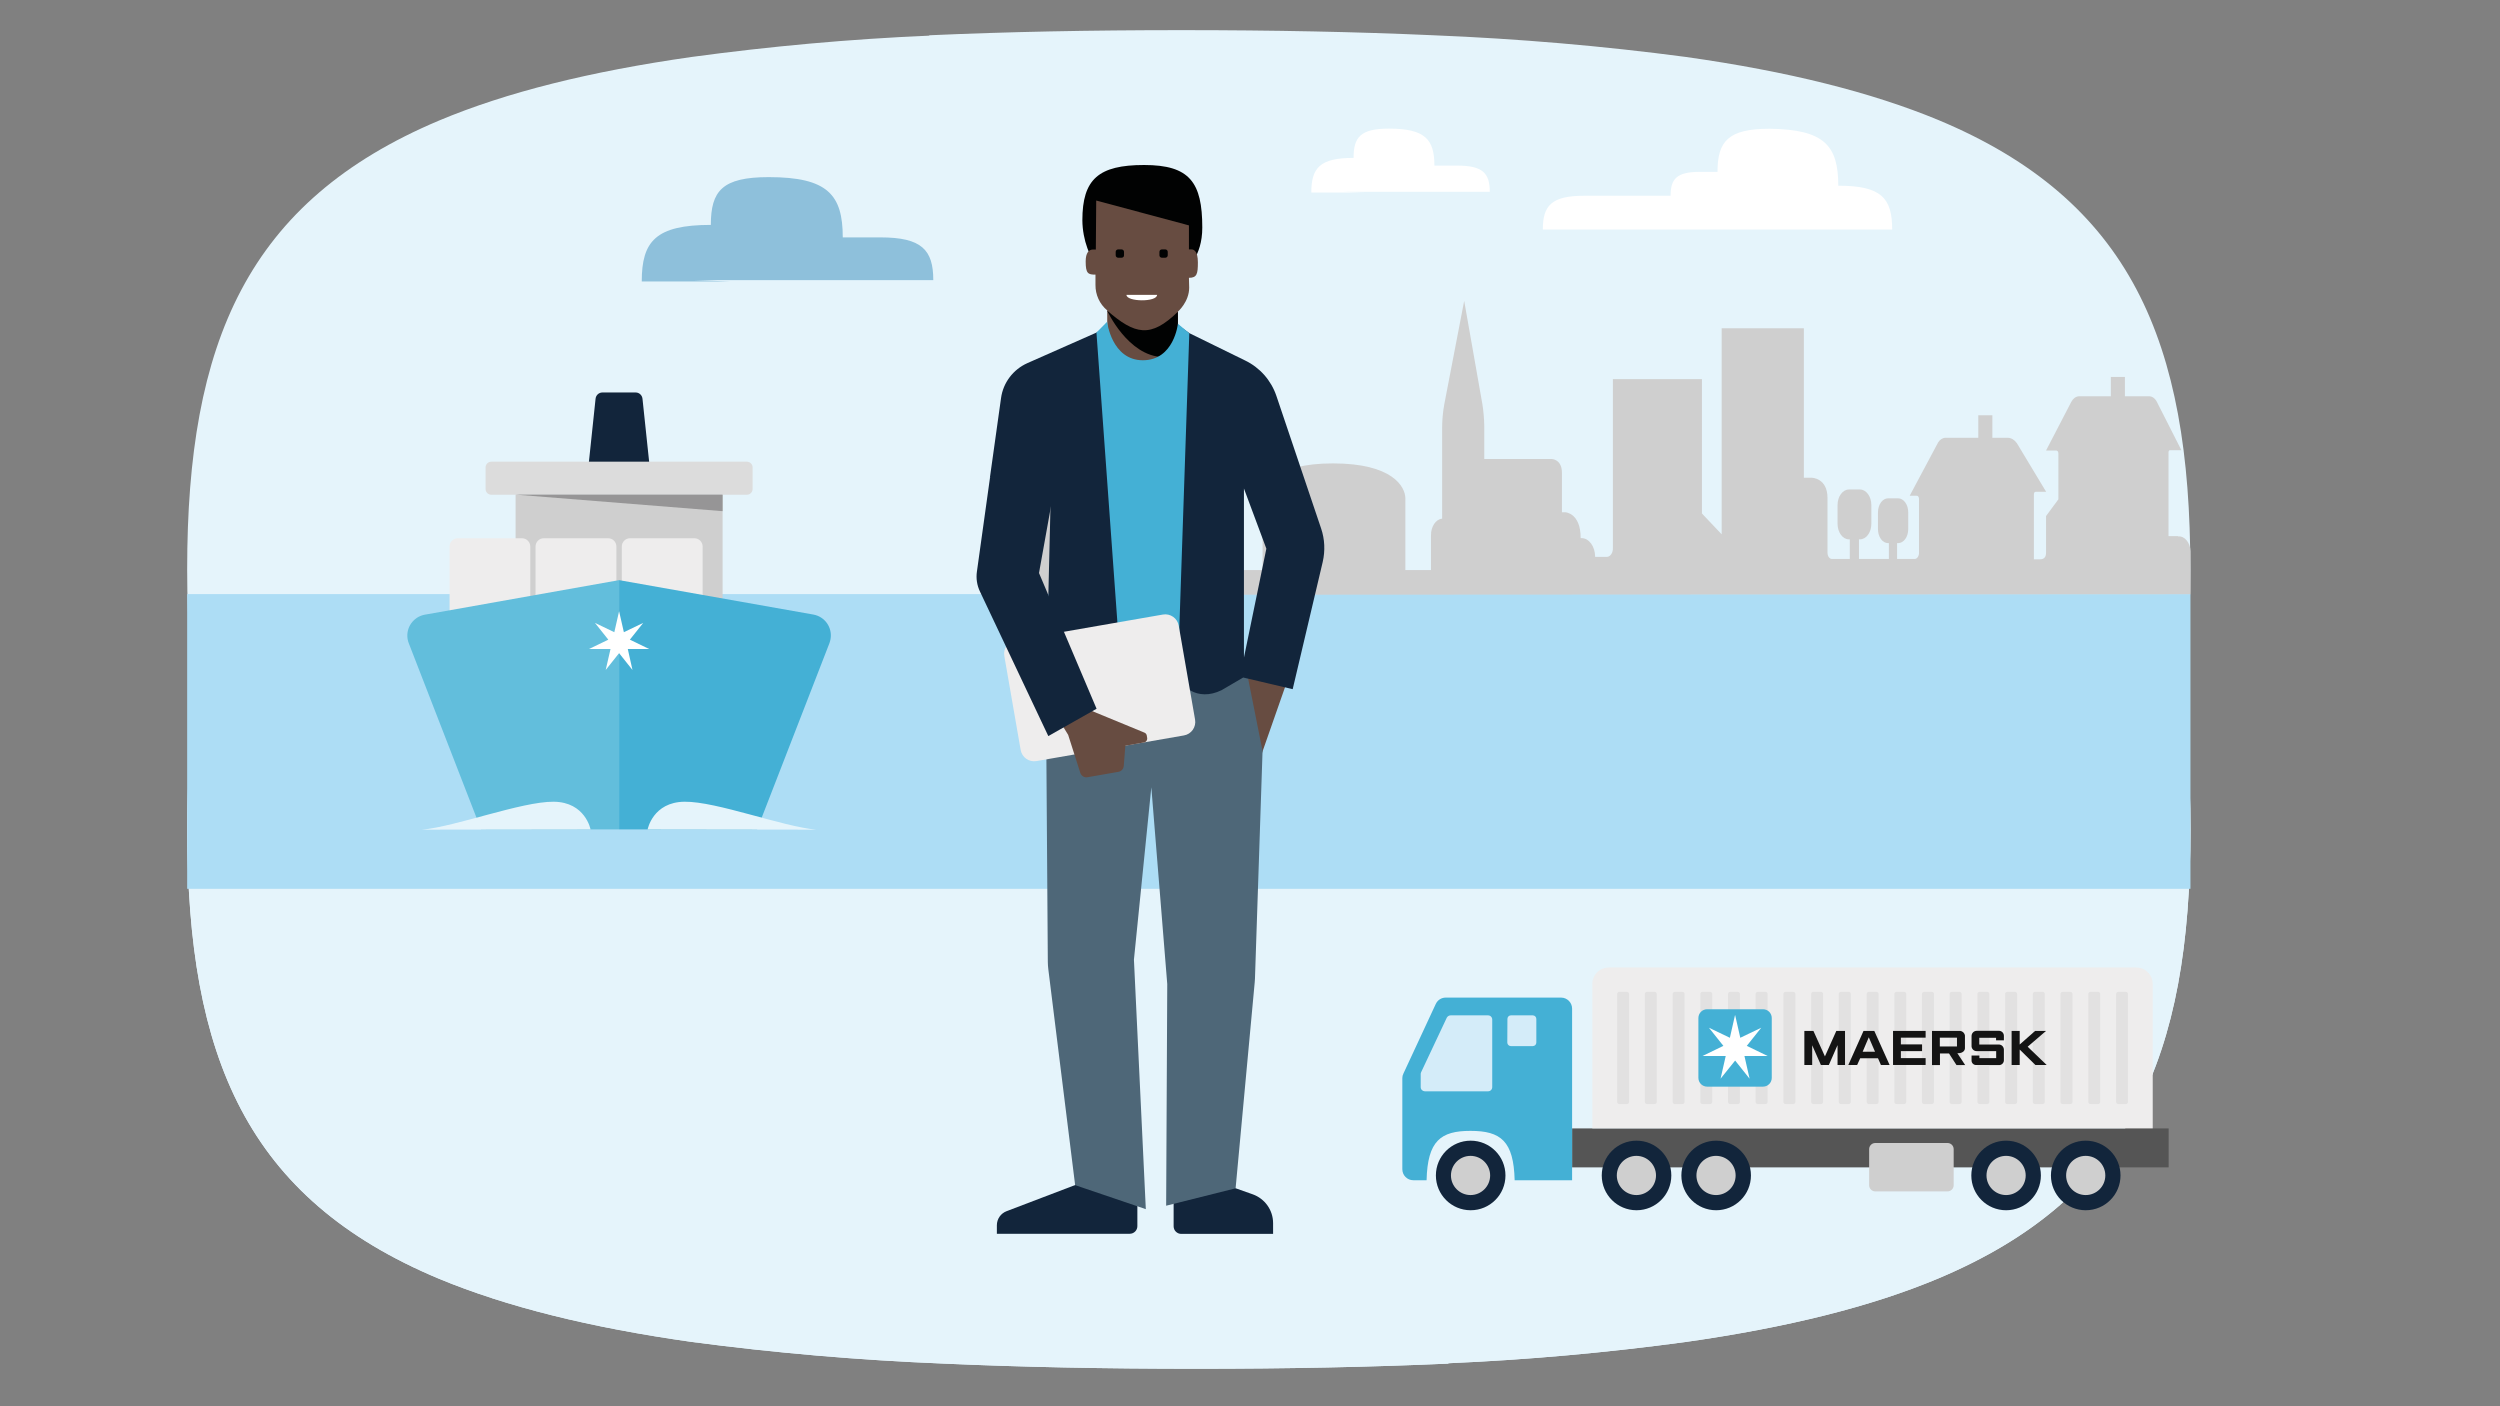
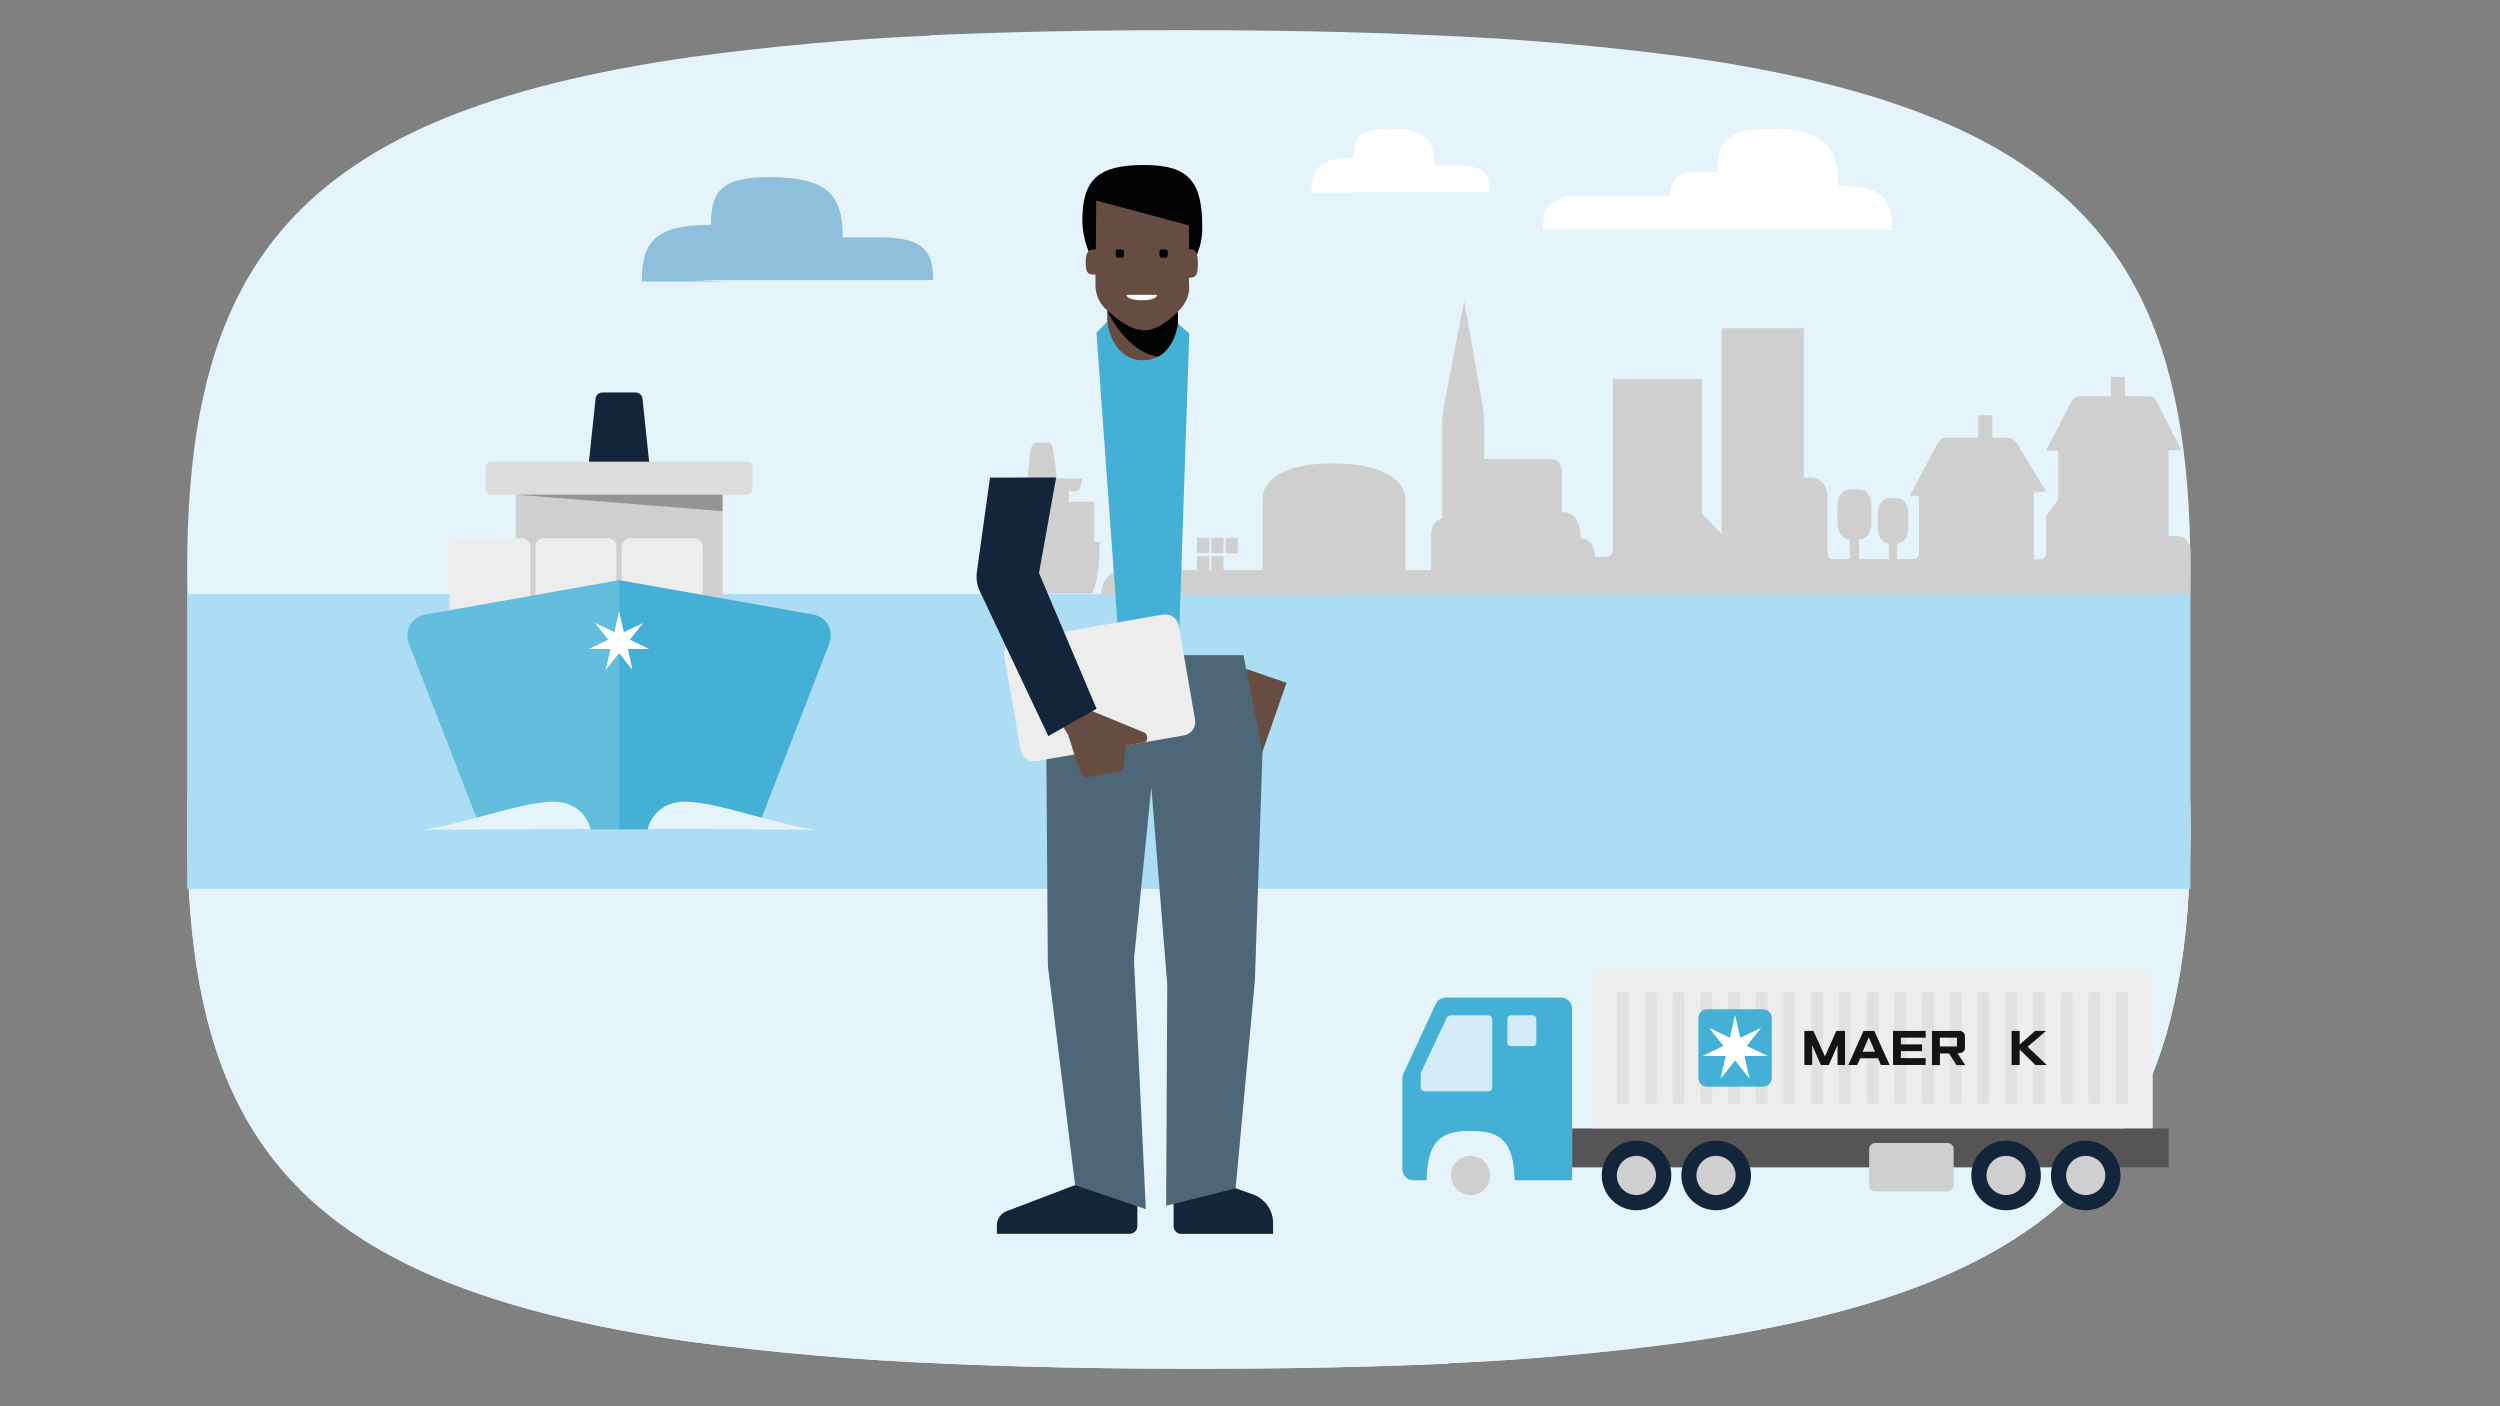
<svg xmlns="http://www.w3.org/2000/svg" xmlns:xlink="http://www.w3.org/1999/xlink" version="1.1" id="Layer_1" x="0px" y="0px" viewBox="0 0 2040.9 1148" enable-background="new 0 0 2040.9 1148" xml:space="preserve">
  <rect x="0" y="0" width="2040.9" height="1148" fill="#808080" stroke="none" />
  <g>
    <g>
      <g>
        <defs>
          <path id="SVGID_19_" d="M976.5,236.8c74.8,0,143.5,1.4,205.9,4.2v0.7c65.1,2.8,129.8,8.7,194,17.4l0,0      c83.5,11.8,151.3,28.8,205.9,51.8c156.8,66,205.9,181,205.9,366.4s-49.1,300.4-205.9,366.4c-54.6,22.9-122.5,39.9-205.9,51.8      c-64.2,8.7-128.9,14.6-194,17.4v0.3c-62.8,2.8-131.2,4.2-205.9,4.2s-143.5-1.4-205.9-4.2c-69.3-2.8-138-8.7-205.9-17.7      c-83.5-11.8-151.3-28.8-205.9-51.4l0,0c-157.3-65.6-205.9-181-205.9-366.8s48.6-301.1,205.9-366.8      c54.6-22.9,122.5-39.6,205.9-51.4c68.3-9,137.1-15.3,205.9-17.7C833.4,238.2,901.7,236.8,976.5,236.8z" />
        </defs>
        <use xlink:href="#SVGID_19_" overflow="visible" fill="#E5F4FB" />
        <clipPath id="SVGID_2_">
          <use xlink:href="#SVGID_19_" overflow="visible" />
        </clipPath>
        <path clip-path="url(#SVGID_2_)" fill="#E5F4FB" d="M1815.3,600.5H100.1c0,246.6,2.8,471.7,8.3,677.3H1807     C1812.5,1071.8,1815.3,846.7,1815.3,600.5z" />
      </g>
    </g>
  </g>
  <g>
    <g>
      <g>
        <defs>
          <path id="SVGID_21_" d="M964.5,905.2c-74.8,0-143.5-1.4-205.9-4.2v-0.7c-65.1-2.8-129.8-8.7-194-17.4l0,0      c-83.5-11.8-151.3-28.8-205.9-51.8c-156.8-66-205.9-181-205.9-366.4s49.1-300.4,205.9-366.4c54.6-22.9,122.5-39.9,205.9-51.8      c64.2-8.7,128.9-14.6,194-17.4v-0.3c62.8-2.8,131.2-4.2,205.9-4.2s143.5,1.4,205.9,4.2c69.3,2.8,138,8.7,205.9,17.7      c83.5,11.8,151.3,28.8,205.9,51.4l0,0c157.3,65.6,205.9,181,205.9,366.8s-48.6,301.1-205.9,366.8      c-54.6,22.9-122.5,39.6-205.9,51.4c-68.3,9-137.1,15.3-205.9,17.7C1107.6,903.8,1039.3,905.2,964.5,905.2z" />
        </defs>
        <clipPath id="SVGID_4_">
          <use xlink:href="#SVGID_21_" overflow="visible" />
        </clipPath>
        <path clip-path="url(#SVGID_4_)" fill="#E5F4FB" d="M125.7,541.5h1715.2c0-246.6-2.8-471.7-8.3-677.3H134     C128.5,70.2,125.7,295.3,125.7,541.5z" />
      </g>
    </g>
  </g>
  <rect x="152.8" y="485" fill="#ADDDF5" width="1635.4" height="240.6" />
  <g>
    <rect x="1283.4" y="921.2" fill="#555555" width="487" height="31.8" />
    <path fill="#44B0D5" d="M1145.7,876.4l26.4-56.8c1.5-3.2,4.6-5.2,8.1-5.2h94.2c4.9,0,9,4,9,9v140.1h-46.9   c-0.8-32-11.3-40.3-36.1-40.3c-24.3,0-35,8.1-35.8,40.3h-10.8c-5,0-9-4-9-9v-74.4C1144.8,878.8,1145.1,877.6,1145.7,876.4z" />
    <path fill="#EEEDED" d="M1299.9,921.1V803.3c0-7.5,6.1-13.5,13.5-13.5l0,0h430.5c7.5,0,13.5,6.1,13.5,13.5v117.8H1299.9z" />
    <path fill="#E2E1E1" d="M1735.5,901.3h-6.3c-0.9,0-1.7-0.8-1.7-1.7v-88.2c0-0.9,0.8-1.7,1.7-1.7h6.3c0.9,0,1.7,0.8,1.7,1.7v88.2   C1737.2,900.5,1736.4,901.3,1735.5,901.3z" />
    <path fill="#E2E1E1" d="M1712.8,901.3h-6.3c-0.9,0-1.7-0.8-1.7-1.7v-88.2c0-0.9,0.8-1.7,1.7-1.7h6.3c0.9,0,1.7,0.8,1.7,1.7v88.2   C1714.5,900.5,1713.8,901.3,1712.8,901.3z" />
    <path fill="#E2E1E1" d="M1690.2,901.3h-6.4c-0.9,0-1.7-0.8-1.7-1.7v-88.2c0-0.9,0.8-1.7,1.7-1.7h6.4c0.9,0,1.7,0.8,1.7,1.7v88.2   C1691.9,900.5,1691.2,901.3,1690.2,901.3L1690.2,901.3z" />
    <path fill="#E2E1E1" d="M1667.6,901.3h-6.4c-0.9,0-1.7-0.8-1.7-1.7v-88.2c0-0.9,0.8-1.7,1.7-1.7h6.4c0.9,0,1.7,0.8,1.7,1.7v88.2   C1669.2,900.5,1668.5,901.3,1667.6,901.3L1667.6,901.3z" />
    <path fill="#E2E1E1" d="M1645,901.3h-6.4c-0.9,0-1.7-0.8-1.7-1.7v-88.2c0-0.9,0.8-1.7,1.7-1.7h6.4c0.9,0,1.7,0.8,1.7,1.7v88.2   C1646.7,900.5,1646,901.3,1645,901.3L1645,901.3z" />
    <path fill="#E2E1E1" d="M1622.3,901.3h-6.3c-0.9,0-1.7-0.8-1.7-1.7v-88.2c0-0.9,0.8-1.7,1.7-1.7h6.3c0.9,0,1.7,0.8,1.7,1.7v88.2   C1624,900.5,1623.3,901.3,1622.3,901.3z" />
    <path fill="#E2E1E1" d="M1599.7,901.3h-6.4c-0.9,0-1.7-0.8-1.7-1.7v-88.2c0-0.9,0.8-1.7,1.7-1.7h6.4c0.9,0,1.7,0.8,1.7,1.7v88.2   C1601.4,900.5,1600.6,901.3,1599.7,901.3L1599.7,901.3z" />
    <path fill="#E2E1E1" d="M1577.1,901.3h-6.4c-0.9,0-1.7-0.8-1.7-1.7v-88.2c0-0.9,0.8-1.7,1.7-1.7h6.4c0.9,0,1.7,0.8,1.7,1.7v88.2   C1578.8,900.5,1578,901.3,1577.1,901.3C1577.1,901.3,1577.1,901.3,1577.1,901.3z" />
    <path fill="#E2E1E1" d="M1554.5,901.3h-6.3c-0.9,0-1.7-0.8-1.7-1.7v-88.2c0-0.9,0.8-1.7,1.7-1.7h6.3c0.9,0,1.7,0.8,1.7,1.7v88.2   C1556.1,900.5,1555.4,901.3,1554.5,901.3z" />
    <path fill="#E2E1E1" d="M1531.9,901.3h-6.3c-0.9,0-1.7-0.8-1.7-1.7v-88.2c0-0.9,0.8-1.7,1.7-1.7h6.3c0.9,0,1.7,0.8,1.7,1.7v88.2   C1533.5,900.5,1532.8,901.3,1531.9,901.3z" />
    <path fill="#E2E1E1" d="M1509.2,901.3h-6.4c-0.9,0-1.7-0.8-1.7-1.7v-88.2c0-0.9,0.8-1.7,1.7-1.7h6.4c0.9,0,1.7,0.8,1.7,1.7v88.2   C1510.9,900.5,1510.2,901.3,1509.2,901.3L1509.2,901.3z" />
    <path fill="#E2E1E1" d="M1486.6,901.3h-6.3c-0.9,0-1.7-0.8-1.7-1.7v-88.2c0-0.9,0.8-1.7,1.7-1.7h6.3c0.9,0,1.7,0.8,1.7,1.7v88.2   C1488.3,900.5,1487.5,901.3,1486.6,901.3z" />
    <path fill="#E2E1E1" d="M1464,901.3h-6.4c-0.9,0-1.7-0.8-1.7-1.7v-88.2c0-0.9,0.8-1.7,1.7-1.7h6.4c0.9,0,1.7,0.8,1.7,1.7v88.2   C1465.7,900.5,1464.9,901.3,1464,901.3L1464,901.3z" />
    <path fill="#E2E1E1" d="M1441.3,901.3h-6.4c-0.9,0-1.7-0.8-1.7-1.7v-88.2c0-0.9,0.8-1.7,1.7-1.7h6.4c0.9,0,1.7,0.8,1.7,1.7v88.2   C1443,900.5,1442.3,901.3,1441.3,901.3L1441.3,901.3z" />
    <path fill="#E2E1E1" d="M1418.7,901.3h-6.3c-0.9,0-1.7-0.8-1.7-1.7v-88.2c0-0.9,0.8-1.7,1.7-1.7h6.3c0.9,0,1.7,0.8,1.7,1.7v88.2   C1420.4,900.5,1419.7,901.3,1418.7,901.3z" />
    <path fill="#E2E1E1" d="M1396.1,901.3h-6.3c-0.9,0-1.7-0.8-1.7-1.7v-88.2c0-0.9,0.8-1.7,1.7-1.7h6.3c0.9,0,1.7,0.8,1.7,1.7v88.2   C1397.8,900.5,1397,901.3,1396.1,901.3z" />
    <path fill="#E2E1E1" d="M1373.5,901.3h-6.3c-0.9,0-1.7-0.8-1.7-1.7v-88.2c0-0.9,0.8-1.7,1.7-1.7h6.3c0.9,0,1.7,0.8,1.7,1.7v88.2   C1375.2,900.5,1374.4,901.3,1373.5,901.3z" />
    <path fill="#E2E1E1" d="M1350.8,901.3h-6.3c-0.9,0-1.7-0.8-1.7-1.7v-88.2c0-0.9,0.8-1.7,1.7-1.7h6.3c0.9,0,1.7,0.8,1.7,1.7v88.2   C1352.5,900.5,1351.8,901.3,1350.8,901.3z" />
    <path fill="#E2E1E1" d="M1328.2,901.3h-6.3c-0.9,0-1.7-0.8-1.7-1.7v-88.2c0-0.9,0.8-1.7,1.7-1.7h6.3c0.9,0,1.7,0.8,1.7,1.7v88.2   C1329.9,900.5,1329.1,901.3,1328.2,901.3z" />
    <polygon fill="#141414" points="1473,869.4 1473,841.6 1480.4,841.6 1489.8,862.4 1499.1,841.6 1506.2,841.6 1506.2,869.4    1500.1,869.4 1500.1,853.2 1493,869.4 1486.5,869.4 1479.4,853.3 1479.4,869.4  " />
    <path fill="#141414" d="M1516.1,869.4h-7.2l12.4-27.8h8.8l12.5,27.8h-7.1l-2.4-5.5h-14.5L1516.1,869.4z M1530.7,858.6l-5.1-11.8   l-5,11.8H1530.7z" />
    <polygon fill="#141414" points="1545.4,869.4 1545.4,841.6 1572,841.6 1572,847.1 1551.8,847.1 1551.8,852.6 1569.1,852.6    1569.1,858.1 1551.8,858.1 1551.8,863.8 1572,863.8 1572,869.4  " />
    <path fill="#141414" d="M1577.2,869.4v-27.8h22.2c2.3-0.2,4.4,1.5,4.7,3.8c0,0.3,0,0.6,0,0.9v9.4c0,2.1-1.9,4.1-5.6,4.1h-0.6   l6.4,9.7h-7.1l-6.1-9.5h-7.4v9.5H1577.2z M1583.6,854.3h14v-7.2h-14V854.3z" />
-     <path fill="#141414" d="M1615.8,869.4h-2.1c-2.1,0.3-4-1.2-4.2-3.3c0-0.3,0-0.5,0-0.8v-3.6h6.4v2.1h13.7v-5.7h-15.8   c-2.2,0.1-4.1-1.6-4.3-3.8c0-0.1,0-0.2,0-0.2v-8.3c0-2.4,1.9-4.3,4.3-4.3h18c2.3,0,4.1,1.8,4.1,4.1c0,0.1,0,0.3,0,0.4v3.3h-6.4   v-2.1h-13.7v5.5h15.7c2.4-0.1,4.3,1.7,4.4,4.1c0,0.1,0,0.3,0,0.4v7.9c0.2,2.2-1.3,4.1-3.5,4.4c-0.3,0-0.5,0-0.8,0L1615.8,869.4z" />
    <polygon fill="#141414" points="1642.2,869.4 1642.2,841.6 1648.8,841.6 1648.8,852.7 1661.4,841.6 1670.3,841.6 1655.3,854.5    1670.8,869.4 1661.6,869.4 1648.8,856.8 1648.8,869.4  " />
    <path fill="#44B0D5" d="M1446.4,879.9c0,4-3.2,7.2-7.2,7.2l0,0h-45.5c-4,0-7.2-3.2-7.2-7.2v-48.8c0-4,3.2-7.2,7.2-7.2h45.5   c4,0,7.2,3.2,7.2,7.2l0,0V879.9z" />
    <polygon fill="#FFFFFF" points="1426,853.8 1437.8,839 1437.8,839 1420.7,847.2 1416.5,828.7 1416.4,828.7 1412.2,847.2    1395.1,839 1395.1,839 1406.9,853.8 1389.8,862.1 1389.9,862.1 1408.8,862.1 1404.6,880.6 1404.6,880.6 1416.5,865.8 1428.3,880.6    1428.3,880.6 1424.1,862.1 1443.1,862.1 1443.1,862.1  " />
    <path fill="#D4ECF9" d="M1230.5,851.1c0,1.6,1.3,2.8,2.8,2.9h18c1.6,0,2.9-1.3,2.9-2.9v-19.3c0-1.6-1.3-2.9-2.9-2.9h-17.9   c-1.6,0-2.8,1.3-2.8,2.9L1230.5,851.1z" />
    <path fill="#12253B" d="M1674.3,959.6c0,15.7,12.7,28.4,28.4,28.4s28.4-12.7,28.4-28.4c0-15.7-12.7-28.4-28.4-28.4l0,0   C1687,931.2,1674.3,943.9,1674.3,959.6" />
    <path fill="#CFCFCF" d="M1686.7,959.6c0,8.8,7.1,16,16,16c8.8,0,16-7.1,16-16c0-8.8-7.1-16-16-16c0,0,0,0,0,0   C1693.8,943.6,1686.7,950.7,1686.7,959.6C1686.7,959.6,1686.7,959.6,1686.7,959.6" />
    <path fill="#12253B" d="M1609.3,959.6c0,15.7,12.7,28.4,28.4,28.4c15.7,0,28.4-12.7,28.4-28.4c0-15.7-12.7-28.4-28.4-28.4l0,0   C1622,931.2,1609.3,943.9,1609.3,959.6" />
    <path fill="#CFCFCF" d="M1621.7,959.6c0,8.8,7.2,16,16,16s16-7.2,16-16c0-8.8-7.2-16-16-16l0,0   C1628.8,943.6,1621.7,950.7,1621.7,959.6" />
    <path fill="#12253B" d="M1372.6,959.6c0,15.7,12.7,28.4,28.4,28.4s28.4-12.7,28.4-28.4s-12.7-28.4-28.4-28.4l0,0   C1385.3,931.2,1372.6,943.9,1372.6,959.6" />
    <path fill="#CFCFCF" d="M1384.9,959.6c0,8.8,7.1,16,16,16c8.8,0,16-7.1,16-16c0-8.8-7.1-16-16-16c0,0,0,0,0,0   C1392.1,943.6,1384.9,950.7,1384.9,959.6" />
    <path fill="#12253B" d="M1307.6,959.6c0,15.7,12.7,28.4,28.4,28.4s28.4-12.7,28.4-28.4s-12.7-28.4-28.4-28.4l0,0   C1320.3,931.2,1307.6,943.9,1307.6,959.6" />
    <path fill="#CFCFCF" d="M1319.9,959.6c0,8.8,7.2,16,16,16c8.8,0,16-7.2,16-16c0-8.8-7.2-16-16-16l0,0   C1327.1,943.6,1319.9,950.7,1319.9,959.6" />
-     <path fill="#12253B" d="M1172.2,959.6c0,15.7,12.7,28.4,28.4,28.4s28.4-12.7,28.4-28.4s-12.7-28.4-28.4-28.4l0,0   C1184.9,931.2,1172.2,943.9,1172.2,959.6" />
    <path fill="#CFCFCF" d="M1184.5,959.6c0,8.8,7.2,16,16,16c8.8,0,16-7.2,16-16c0-8.8-7.2-16-16-16l0,0   C1191.7,943.6,1184.5,950.7,1184.5,959.6" />
    <path fill="#CFCFCF" d="M1589.9,972.6h-59c-2.7,0-5-2.2-5-5v-29.5c0-2.7,2.2-5,5-5h59c2.7,0,5,2.2,5,5v29.5   C1594.9,970.4,1592.6,972.6,1589.9,972.6z" />
    <path fill="#D4ECF9" d="M1163.1,890.9h51.7c1.9,0,3.4-1.5,3.4-3.4v-55.2c0-1.9-1.5-3.4-3.4-3.4h-30.6c-1.3,0-2.5,0.8-3.1,1.9   l-21,44.6c-0.2,0.5-0.3,0.9-0.3,1.4v10.7C1159.8,889.4,1161.3,890.8,1163.1,890.9z" />
  </g>
  <g>
    <path fill="#CFCFCF" d="M893.3,442.4v-32.7h-20.8v-8.6h5.2c3.3,0,5.6-4.3,5.6-10.5h-20.5c-0.6-4.7-2.6-21.4-3.3-24.6   c-0.4-3.1-2.6-5.2-4.9-4.7h-8.3c-2.4,0.2-4.4,2.6-4.9,5.9l-2.6,23.4h-22.2c0,5.5,2.1,10.5,5.6,10.5h5.7v8.6h-19.5v32.7h-3.9   c0,0-1.3,29.7,6,42.1h81c0,0,6.2-9,6.2-42.1H893.3z" />
    <path fill="#CFCFCF" d="M1778,437.7c-5.8,0-7.7,0-7.7,0V370c0,0-0.3-2.5,1.3-2.5h9.2l-20-39.4c-1.5-3-4-4.7-6.6-4.6h-19.5v-15.8   h-11.5v15.8H1697c-2.4,0.2-4.7,1.9-6.1,4.6l-20.6,39.7h8.3c0,0,1.8,0,1.8,2.5v37.3l-10.1,13.7v30c0,2.9-1.1,5.3-4.9,5.3h-5V404   c0,0-0.2-2.5,1.4-2.5h8.6l-23.9-39.7c-1.9-2.7-4.5-4.3-7.2-4.4h-12.8V339H1615v18.4h-26.8c-2.3,0-4.5,1.4-6,3.8l-23.2,43.5h5.8   c1,0,1.8,1.1,1.8,2.5c0,0,0,0.1,0,0.1v43.4c0.2,2.8-1.2,5.3-3.2,5.6c0,0-0.1,0-0.1,0h-68.1c-2-0.3-3.4-2.7-3.3-5.4   c0-10.1,0-31.9,0-44.3c0-16.6-13-16.6-13-16.6h-6.3V268h-67.1v168.2l-16.1-17V309.5h-72.7v138.1c0.1,3.7-2.1,6.9-4.8,7   c-0.1,0-0.3,0-0.4,0h-9.3c0-8.5-5-15.3-11.1-15.3c-0.2,0-0.5,0-0.7,0c0-20.6-12.5-21.1-12.5-21.1h-2.8v-32.3   c0-11-8.3-11.2-8.3-11.2h-55.1v-27c-0.1-5.9-0.6-11.7-1.5-17.5l-14.9-84.6l-16.2,84.2c-1.2,6.5-1.8,13.1-1.8,19.8v73.8   c-5.2,0.5-9.2,6.5-9.1,13.7v28.3H917.4c-18.3,0-18.6,20.2-18.6,20.2l889.5-0.5v-35.1c-0.4-7.2-4.9-12.6-10.2-12.1" />
    <rect x="977.2" y="454.1" fill="#CFCFCF" width="10" height="12.5" />
    <rect x="977.2" y="439.1" fill="#CFCFCF" width="10" height="12.5" />
    <rect x="988.9" y="454.1" fill="#CFCFCF" width="9.9" height="12.5" />
    <rect x="988.9" y="439.1" fill="#CFCFCF" width="9.9" height="12.5" />
-     <rect x="1000.6" y="454.1" fill="#CFCFCF" width="9.9" height="12.5" />
    <rect x="1000.6" y="439.1" fill="#CFCFCF" width="9.9" height="12.5" />
    <path fill="#CFCFCF" d="M1030.7,467.2V407c0-9.7,9.1-28.7,57.5-28.7s59.1,18.9,59.1,28.7V466" />
    <rect x="1040.5" y="415.6" fill="#CFCFCF" width="32" height="49.3" />
    <rect x="1079.6" y="415.6" fill="#CFCFCF" width="32" height="49.3" />
    <rect x="1106.9" y="451.6" fill="#CFCFCF" width="10.1" height="13.8" />
    <rect x="1094.4" y="451.6" fill="#CFCFCF" width="10.2" height="13.8" />
    <rect x="940" y="438.6" fill="#CFCFCF" width="10.4" height="13" />
    <rect x="944.7" y="420.7" fill="#CFCFCF" width="1" height="18.7" />
    <rect x="1510.1" y="420.3" fill="#CFCFCF" width="7.5" height="50" />
    <path fill="#CFCFCF" d="M1509.4,399.6h9c5.1,0,9.3,5.7,9.3,12.7v15.3c0,7-4.1,12.7-9.3,12.7h-9c-5.1,0-9.3-5.7-9.3-12.7v-15.3   C1500.1,405.3,1504.3,399.6,1509.4,399.6z" />
    <rect x="1542" y="425.4" fill="#CFCFCF" width="6.7" height="44.9" />
    <path fill="#CFCFCF" d="M1541.4,406.8h8.1c4.6,0,8.3,5.1,8.3,11.4V432c0,6.3-3.7,11.4-8.3,11.4h-8.1c-4.6,0-8.3-5.1-8.3-11.4v-13.7   C1533.1,411.9,1536.8,406.8,1541.4,406.8z" />
    <path fill="#CFCFCF" d="M962.6,467.3c0,2.3-1.3,4.1-3,4.1l0,0h-28.3c-1.6,0-3-1.8-3-4.1l0,0v-45.1c0-2.2,1.3-4.1,2.9-4.1   c0,0,0,0,0,0h28.3c1.6,0,3,1.8,3,4c0,0,0,0,0,0V467.3z M957,426h-23.3V472H957V426z" />
    <path fill="#CFCFCF" d="M929.4,460.2h3.7c1.6,0,3,1.8,3,4.1v6.2c0,2.3-1.3,4.1-3,4.1h-3.7c-1.6,0-3-1.8-3-4.1v-6.2   C926.4,462,927.7,460.2,929.4,460.2z" />
    <path fill="#CFCFCF" d="M958,460.2h3.7c1.6,0,3,1.8,3,4.1v6.2c0,2.3-1.3,4.1-3,4.1H958c-1.6,0-3-1.8-3-4.1v-6.2   C955,462,956.3,460.2,958,460.2z" />
  </g>
  <g>
    <path fill="#010202" d="M883.6,179.8c0-33.6,13.3-45.1,50.4-45.1c37.2,0,47.5,14.1,47.5,51.1c0,24.1-13,33.5-13,33.5   c-0.1-4.8-1.3-28.9-1.3-28.9l-67.7-14.2c0,0-0.7,41.3-2.9,40.1C890.1,212.4,883.7,195.9,883.6,179.8" />
    <path fill="#674C41" d="M894.9,163.7l-0.3,40h-2.3c-3.3,0-6,2.6-6,9.7c0,10,2,10.8,8,10.8v8.3c-0.1,8.1,3.4,15.8,9.6,20.9v12   l6.6,34.3L955,299l6.6-32.3v-12.3c0,0,9.2-8,9.2-19.6c0-3-0.2-4.3-0.2-8c6.6,0,7.3-3.3,7.3-12.6c0-9.3-3.3-10.6-5.3-10.6h-2V184   L894.9,163.7z" />
    <path fill="#010202" d="M915.6,210.4h-2.8c-1.1,0-2-0.9-2-2v-2.8c0-1.1,0.9-2,2-2h2.8c1.1,0,2,0.9,2,2v2.8   C917.7,209.5,916.8,210.4,915.6,210.4" />
    <path fill="#010202" d="M951.3,210.4h-2.8c-1.1,0-2-0.9-2-2v-2.8c0-1.1,0.9-2,2-2h2.8c1.1,0,2,0.9,2,2v2.8   C953.3,209.5,952.4,210.4,951.3,210.4" />
    <path fill="#010202" d="M961.6,254.5v20.3c0,0-11.5,16.7-12.3,16.7c-28.6-0.8-45.5-38-45.5-38C926.6,273.3,939.3,276.2,961.6,254.5   " />
    <polygon fill="#674C41" points="1027,624 1050.3,557.4 1017.7,546.2 994.4,612.8  " />
    <path fill="#12253B" d="M928.5,977.6v23.4c0,3.4-2.8,6.2-6.2,6.2c0,0,0,0,0,0H813.8v-6.9c0-5.2,3.2-9.8,8.1-11.6l68.2-26   L928.5,977.6z" />
    <path fill="#12253B" d="M1039.3,998.5v8.8h-75c-3.4,0-6.2-2.8-6.2-6.2c0,0,0,0,0,0v-26.8l29.8-11.6l34.8,12.3   C1032.7,978.6,1039.3,988,1039.3,998.5z" />
    <path fill="#4E6778" d="M853.7,534.8h161.4l15.6,78.3l-6.2,185.9c0,1-0.1,1.9-0.2,2.9l-15.6,168.2L952,984.3l0.9-180.9l-13-160.7   l-14.2,140.7l9.7,203.7l-57.7-19.6l-21.9-176.3c-0.2-1.9-0.4-3.9-0.4-5.8l-1.6-228.9" />
    <path fill="#FFFFFF" d="M944.6,240.7h-25C919.6,246.5,944.6,246.8,944.6,240.7" />
-     <path fill="#12253B" d="M961.6,547.1c0,13,15.9,26.1,35.7,16.3l17.6-10.3l40.4,9.5l24.5-103.8c2.1-9.1,1.7-18.6-1.3-27.4   l-36.5-108.2c-4.3-12.7-13.5-23.1-25.5-28.9L971,272l-8.7-6.2l1,16.6l-30.1,39.7l-28.5-31.9l-2.3-23.5l-7.3,4.8l-56.3,24.9   c-11.7,5.2-19.9,16-21.6,28.6l-9.1,65l49.8,9.5l-4.1,171l21.7,0.3c13.1,0,19.4-5.9,19.4-19.4l0.4-15.7h66.3 M1015.5,536.9V398.8   l18.3,49.1L1015.5,536.9z" />
    <path fill="#44B0D5" d="M914.2,535.8l47.4,11.3l9.3-275l-9.3-7.8c0,0-3.1,29.8-28.6,29.8s-29.2-31.4-29.2-31.4l-8.7,8.8   L914.2,535.8z" />
    <path fill="#EEEDED" d="M829.1,522.6l120.2-20.9c6.1-1.1,12,3,13,9.2l13.3,76.5c1.1,6.1-3,12-9.2,13l-120.2,20.9   c-6.1,1.1-12-3-13-9.2l-13.3-76.5C818.8,529.5,822.9,523.6,829.1,522.6z" />
    <path fill="#674C41" d="M867.7,592.9l14.9-16.1l51.7,21.3c1,0.4,1.7,1.3,1.9,2.4l0.3,1.9c0.3,1.7-0.8,3.4-2.5,3.7c0,0-0.1,0-0.1,0   l-15.2,2.7l-1.3,16.5c-0.2,2.4-2,4.4-4.4,4.8l-25.2,4.4c-2.6,0.5-5.1-1.1-5.9-3.6l-9.9-31L867.7,592.9z" />
    <path fill="#12253B" d="M808.2,389.9l-10.7,76.8c-0.8,5.5,0.1,11.2,2.5,16.2l55.8,118l39.4-22.3l-47-110.8l14-78L808.2,389.9z" />
  </g>
  <g>
    <rect x="420.9" y="403.8" fill="#CFCFCF" width="169" height="129.4" />
    <path fill="#EEEDED" d="M432.9,505.4v-59.2c0-3.8-3.1-6.8-6.8-6.8h-52.3c-3.8,0-6.8,3-6.8,6.8c0,0,0,0,0,0v59.2H432.9z" />
    <path fill="#EEEDED" d="M503.2,505.4v-59.2c0-3.8-3-6.8-6.8-6.8c0,0,0,0,0,0H444c-3.8,0-6.8,3-6.8,6.8c0,0,0,0,0,0v59.2H503.2z" />
    <path fill="#EEEDED" d="M573.6,505.4v-59.2c0-3.8-3-6.8-6.8-6.8c0,0,0,0,0,0h-52.4c-3.8,0-6.8,3-6.8,6.8c0,0,0,0,0,0v59.2H573.6z" />
    <path fill="#62BEDC" d="M392.7,677.1h112.7V473.6l-158.6,28.2c-9.4,1.7-15.7,10.7-14,20.1c0.2,1.1,0.5,2.2,0.9,3.2L392.7,677.1" />
    <path fill="#44B0D5" d="M618.1,677.1H505.4V473.6L664,501.7c9.4,1.7,15.7,10.6,14,20.1c-0.2,1.1-0.5,2.2-0.9,3.3L618.1,677.1" />
    <path fill="#12253B" d="M525.2,390.4h-39.5c-3.1,0-5.6-2.5-5.7-5.6c0-0.2,0-0.4,0-0.6l6.2-58.7c0.3-2.9,2.7-5.1,5.6-5.1h27.1   c2.9,0,5.3,2.2,5.6,5.1l6.2,58.7c0.3,3.1-1.9,5.9-5.1,6.2C525.5,390.4,525.3,390.4,525.2,390.4z" />
    <path fill="#DCDCDC" d="M401.1,376.9h208.6c2.6,0,4.7,2.1,4.7,4.7v17.6c0,2.6-2.1,4.7-4.7,4.7H401.1c-2.6,0-4.7-2.1-4.7-4.7v-17.6   C396.4,379,398.5,376.9,401.1,376.9z" />
    <path fill="#E5F4FB" d="M528.7,677.1c0,0,4.2-22.4,30.2-22.6c26-0.3,80.1,20.4,107.5,22.8L528.7,677.1z" />
    <path fill="#E5F4FB" d="M482.1,677.1c0,0-4.2-22.4-30.2-22.6s-80.1,20.4-107.5,22.8L482.1,677.1z" />
    <polygon fill="#969596" points="420.9,403.8 589.9,417.3 589.9,403.8  " />
    <polygon fill="#FFFFFF" points="514.2,522.2 525.1,508.5 525.1,508.5 509.3,516.1 505.4,499 505.4,499 501.5,516.1 485.7,508.5    485.7,508.5 496.6,522.2 480.9,529.8 480.9,529.8 498.4,529.8 494.5,546.8 494.5,546.9 505.4,533.2 516.3,546.9 516.3,546.8    512.5,529.8 529.9,529.8 529.9,529.8  " />
  </g>
  <path fill="#FFFFFF" d="M1500.7,151.6c35.2,0,44,10.1,44,35.8h-285.2c0-19.5,6.9-27.6,33.9-27.6h70.4c0-13.8,5-19.5,23.9-19.5h14.4  c0-25.1,8.8-35.2,42.7-35.2C1489.4,105.7,1500.7,118.9,1500.7,151.6z" />
  <path fill="#FFFFFF" d="M1115.1,157.2h-44.6c0-20.1,6.9-28.3,34.5-28.3l0,0c0-17,5.7-23.9,28.9-23.9c29.5,0,37.1,8.8,37.1,30.2h18.8  c20.7,0,26.4,6.3,26.4,21.4h-119.3" />
  <path fill="#8EC0DB" d="M596.7,229.8h-72.8c0-32.8,11.3-46.2,56.4-46.2l0,0c0-27.7,9.2-39,47.2-39c48.2,0,60.5,14.4,60.5,49.2h30.8  c33.8,0,43.1,10.3,43.1,34.9H566.9" />
</svg>